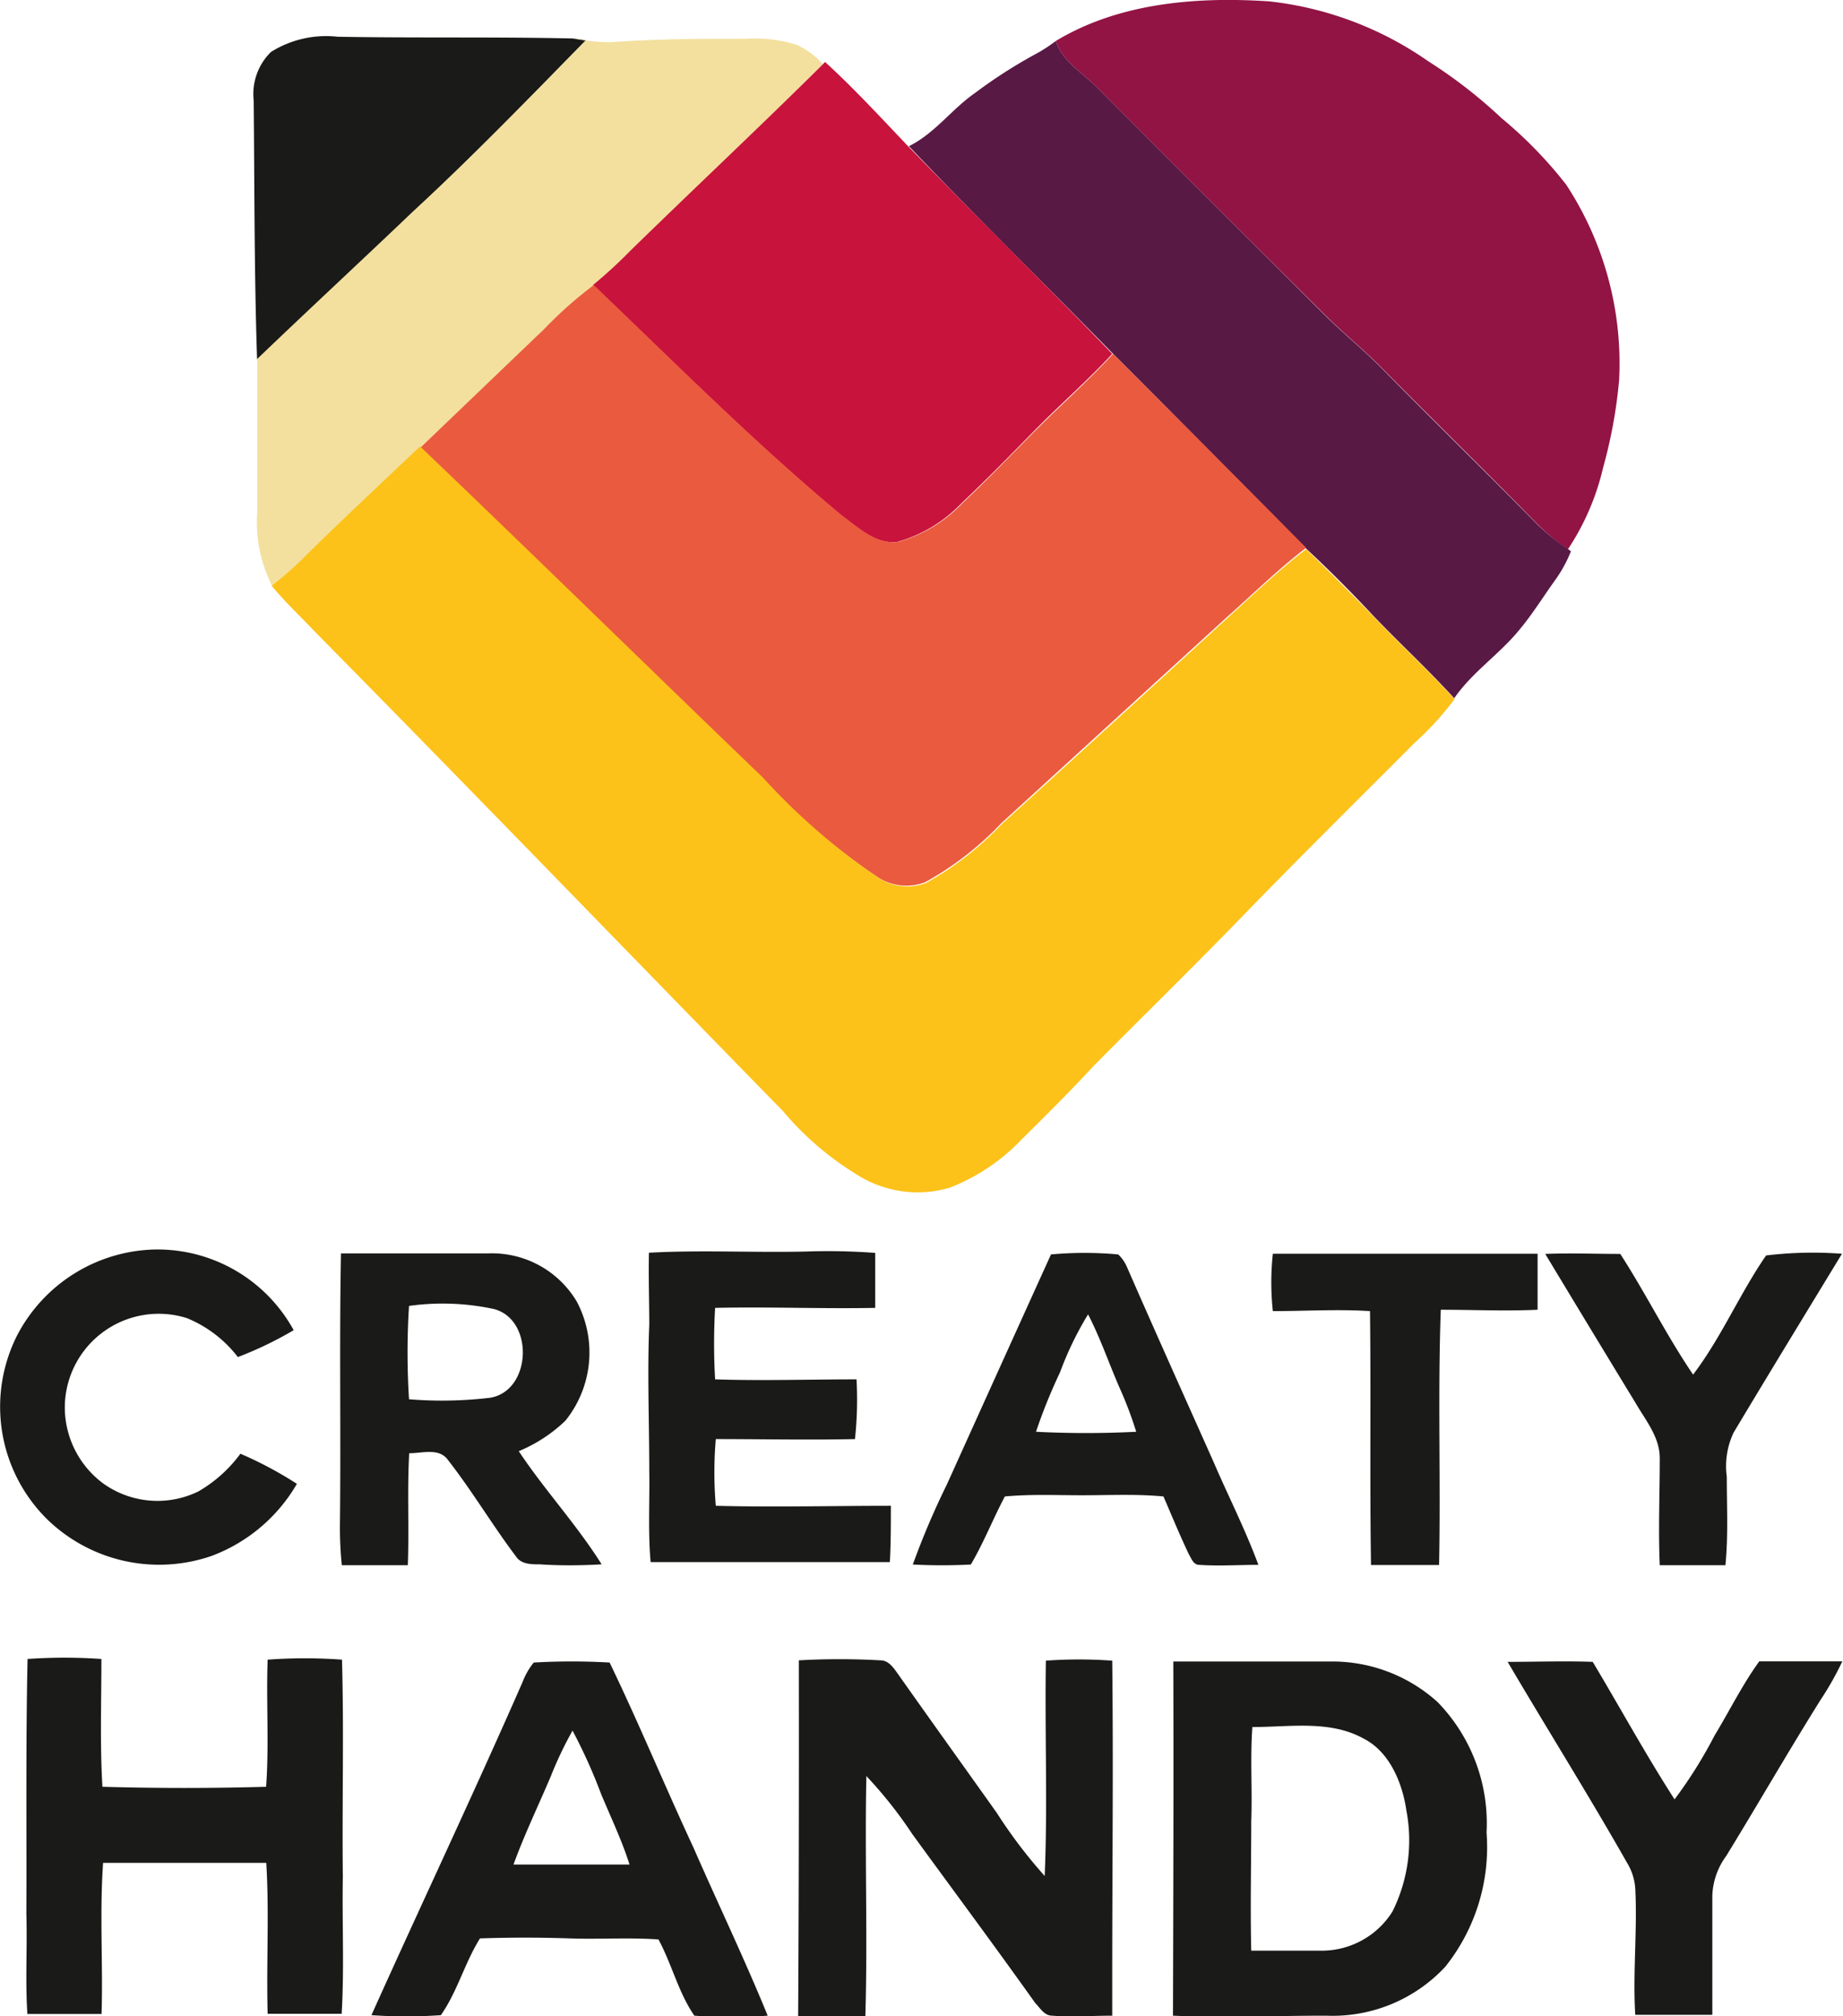
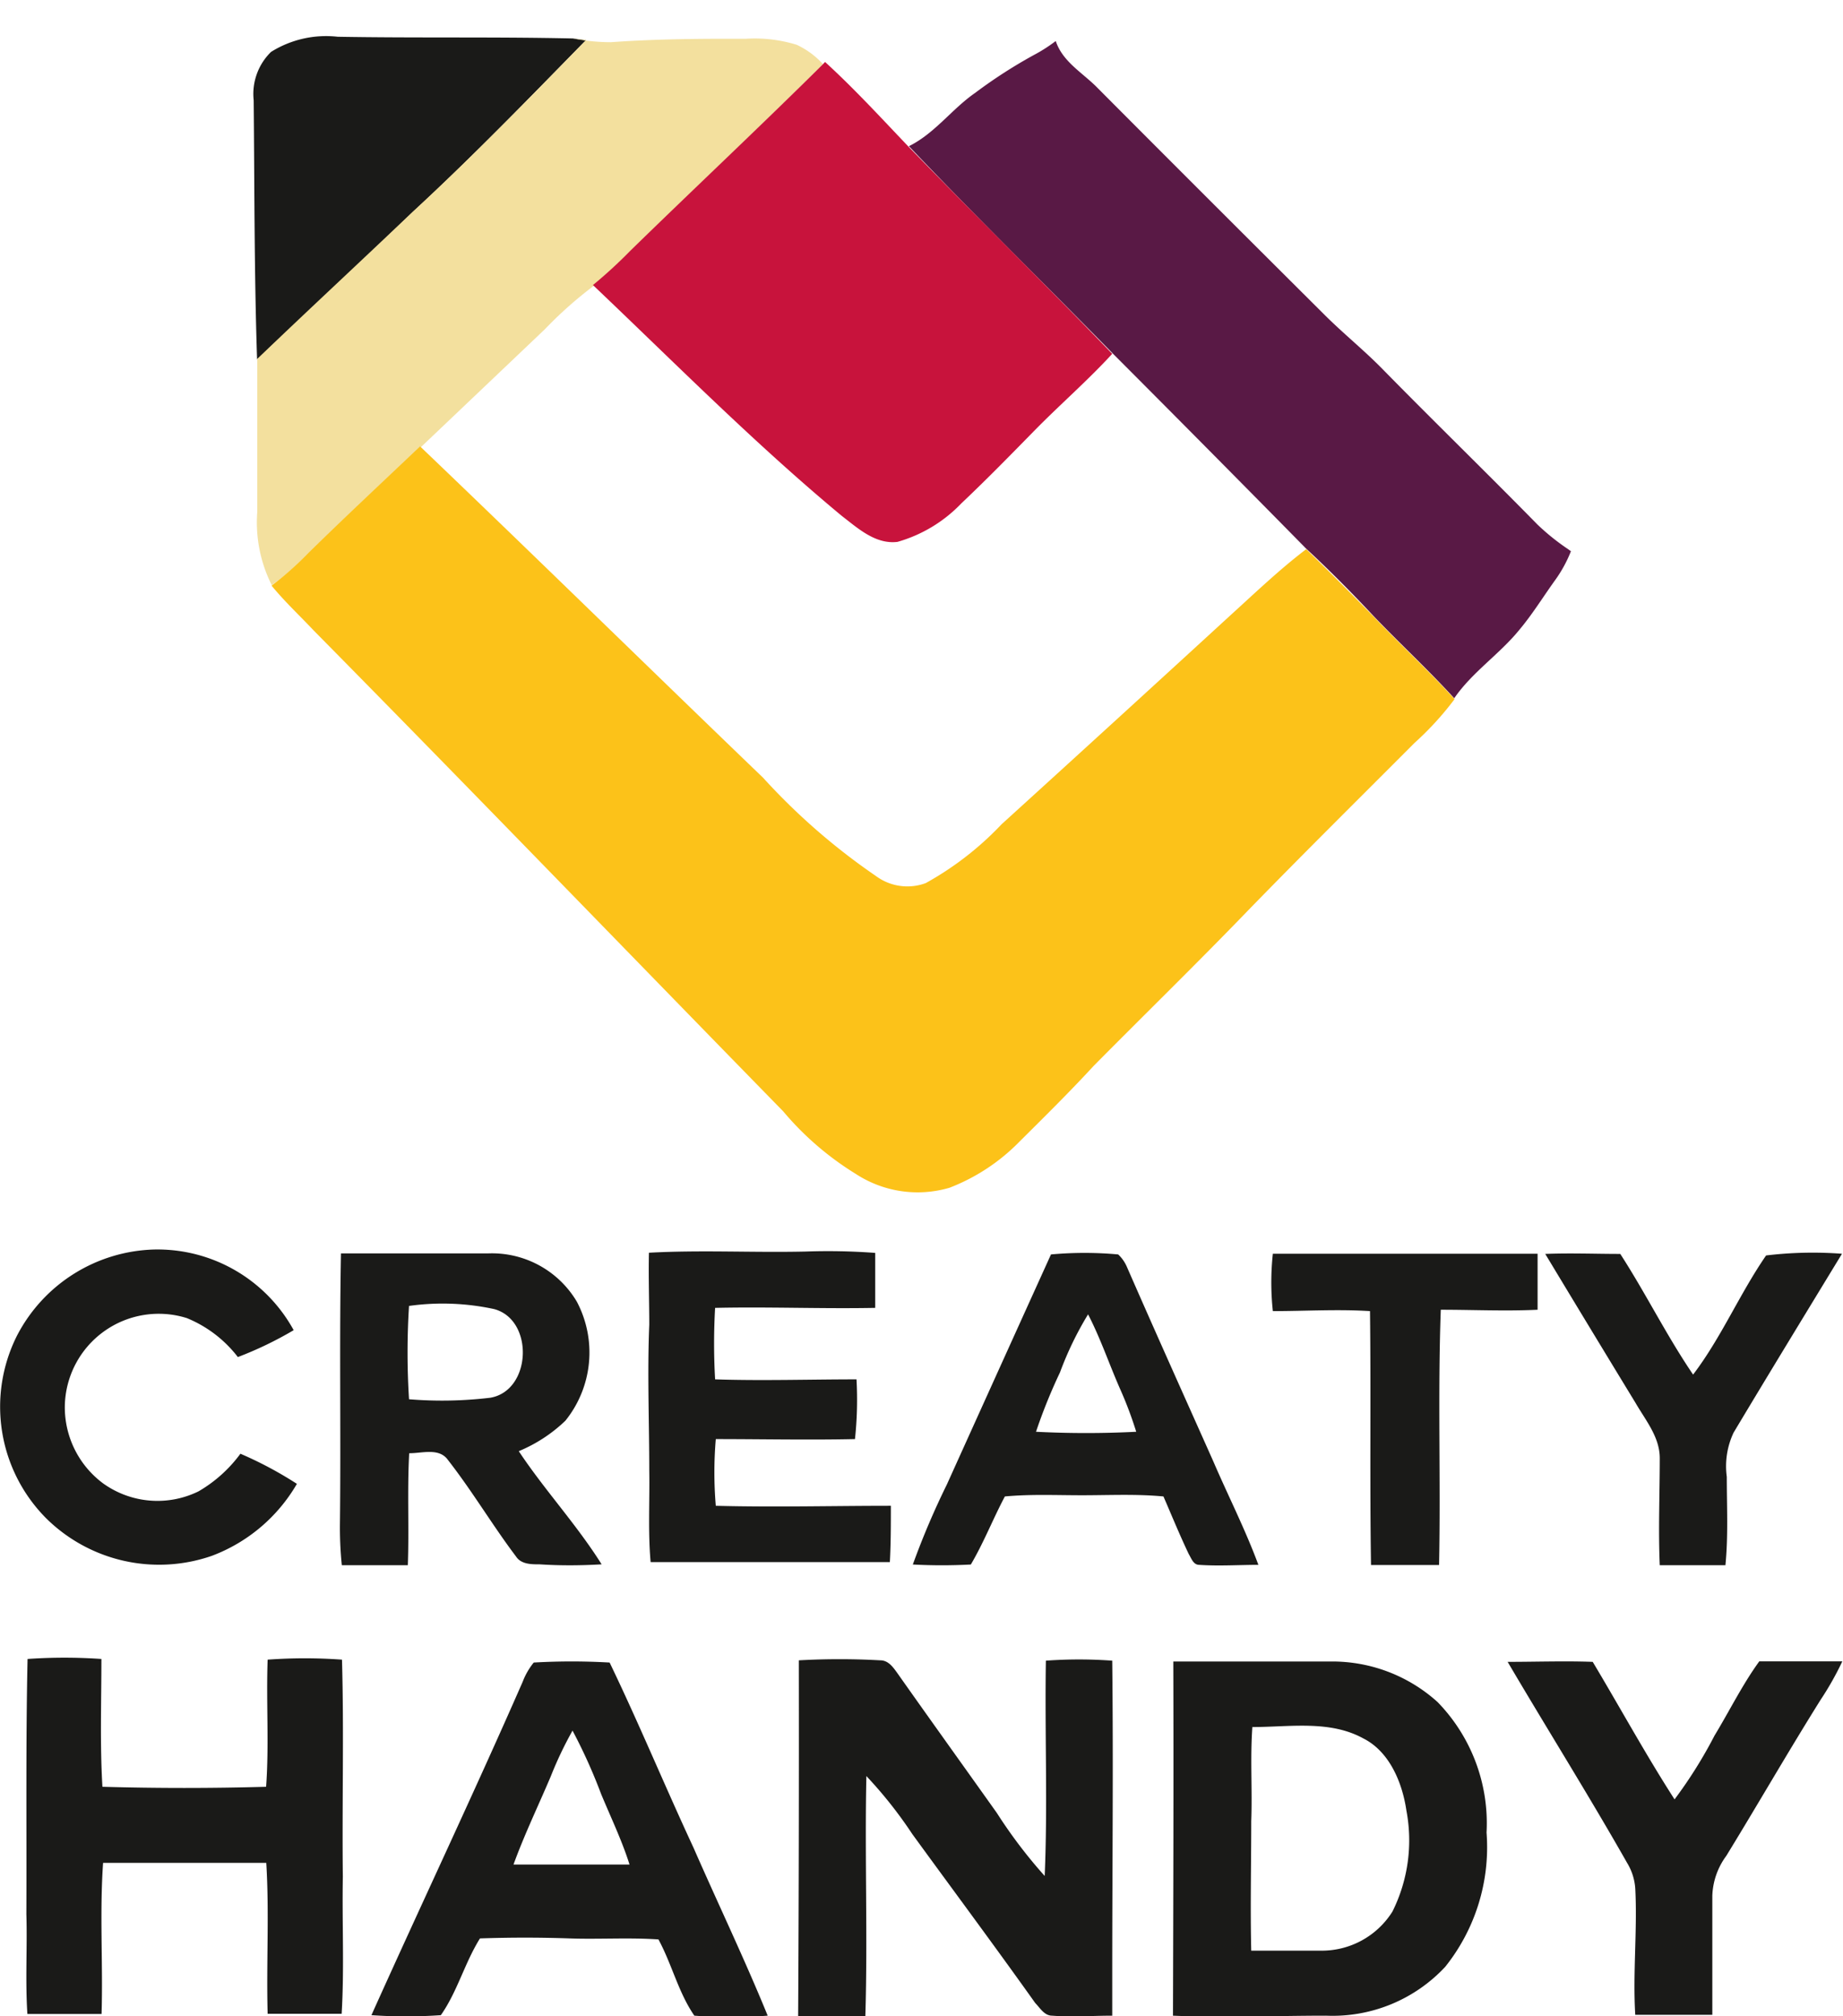
<svg xmlns="http://www.w3.org/2000/svg" id="Layer_1" data-name="Layer 1" width="108.32" height="118.48" viewBox="0 0 108.32 118.48">
  <defs>
    <style>.cls-1{fill:#921444;}.cls-2{fill:#1a1a18;}.cls-3{fill:#f3e09e;}.cls-4{fill:#591945;}.cls-5{fill:#c8133c;}.cls-6{fill:#ea5a3f;}.cls-7{fill:#fcc219;}</style>
  </defs>
-   <path class="cls-1" d="M62.68,2.93C66.42.67,71,.32,75.23.6a20.15,20.15,0,0,1,9.33,3.51,28.82,28.82,0,0,1,4.33,3.36,25,25,0,0,1,3.79,3.9,19.14,19.14,0,0,1,3.11,11.5A28.56,28.56,0,0,1,94.85,28a14.66,14.66,0,0,1-2.07,4.8A13.28,13.28,0,0,1,91,31.33c-3-3.07-6.09-6.08-9.11-9.14-1.09-1.11-2.31-2.09-3.41-3.19C74,14.56,69.58,10.15,65.15,5.7,64.29,4.81,63.09,4.17,62.68,2.93Z" transform="translate(-0.63 -0.52)" />
  <path class="cls-2" d="M16.56,3.57a6.1,6.1,0,0,1,3.92-.89c4.61.08,9.22,0,13.82.1l.77.1C31.72,6.3,28.39,9.74,24.87,13c-3,2.89-6.08,5.76-9.13,8.64-.17-5.07-.15-10.15-.2-15.23A3.45,3.45,0,0,1,16.56,3.57Z" transform="translate(-0.63 -0.52)" />
  <path class="cls-2" d="M1.63,79A9.37,9.37,0,0,1,9.7,73.94a9.13,9.13,0,0,1,8.19,4.74,21.5,21.5,0,0,1-3.28,1.58,7.24,7.24,0,0,0-3-2.29,5.52,5.52,0,0,0-7.17,5.16A5.57,5.57,0,0,0,6.7,87.69a5.48,5.48,0,0,0,5.6.46,8.11,8.11,0,0,0,2.46-2.21,22.45,22.45,0,0,1,3.32,1.77,9.74,9.74,0,0,1-5,4.23,9.44,9.44,0,0,1-9.72-2.19A9.29,9.29,0,0,1,1.63,79Z" transform="translate(-0.63 -0.52)" />
  <path class="cls-2" d="M20.67,74.17c2.87,0,5.75,0,8.62,0A5.8,5.8,0,0,1,34.53,77a6.39,6.39,0,0,1-.67,7,8.84,8.84,0,0,1-2.74,1.79c1.52,2.29,3.41,4.32,4.87,6.65-1.21.07-2.43.08-3.64,0-.49,0-1.09,0-1.39-.46-1.39-1.84-2.57-3.84-4-5.67-.52-.74-1.53-.39-2.28-.4-.12,2.19,0,4.39-.08,6.58H20.72A21.75,21.75,0,0,1,20.61,90C20.67,84.69,20.57,79.43,20.67,74.17Zm4,3.08a43.74,43.74,0,0,0,0,5.49,23.86,23.86,0,0,0,4.78-.09c2.43-.42,2.58-4.58.22-5.21A14.3,14.3,0,0,0,24.71,77.25Z" transform="translate(-0.63 -0.52)" />
  <path class="cls-2" d="M38.77,74.13c3.06-.17,6.13,0,9.2-.07a37.36,37.36,0,0,1,4.1.08c0,1.08,0,2.15,0,3.23-3.13.06-6.27-.07-9.41,0a36.78,36.78,0,0,0,0,4.2c2.77.09,5.54,0,8.31,0a21.67,21.67,0,0,1-.09,3.51c-2.72.06-5.45,0-8.18,0a23.33,23.33,0,0,0,0,3.92c3.43.09,6.86,0,10.29,0,0,1.1,0,2.21-.06,3.31-4.69,0-9.37,0-14.06,0-.16-1.79-.05-3.58-.08-5.37,0-2.86-.12-5.72,0-8.58C38.79,77.05,38.74,75.59,38.77,74.13Z" transform="translate(-0.63 -0.52)" />
  <path class="cls-2" d="M62.4,74.23a21.72,21.72,0,0,1,3.95,0,2.2,2.2,0,0,1,.52.75c1.67,3.82,3.38,7.62,5.08,11.43.86,2,1.88,4,2.64,6.06-1.16,0-2.32.08-3.48,0-.34,0-.46-.38-.61-.63-.53-1.11-1-2.26-1.49-3.39-1.59-.15-3.18-.07-4.77-.07s-3-.07-4.55.07c-.7,1.32-1.24,2.71-2,4a32.3,32.3,0,0,1-3.41,0,46.42,46.42,0,0,1,2-4.7Q59.33,81,62.4,74.23Zm.53,6.93a31.82,31.82,0,0,0-1.41,3.49,57.86,57.86,0,0,0,5.89,0,22.85,22.85,0,0,0-.91-2.43c-.66-1.48-1.16-3-1.92-4.47A19.5,19.5,0,0,0,62.93,81.16Z" transform="translate(-0.63 -0.52)" />
  <path class="cls-2" d="M75.44,74.19H91c0,1.1,0,2.19,0,3.29-1.9.09-3.79,0-5.69,0-.18,5,0,10-.1,15-1.33,0-2.66,0-4,0-.08-5,0-10-.06-14.92-1.9-.12-3.8,0-5.71,0A15.74,15.74,0,0,1,75.44,74.19Z" transform="translate(-0.63 -0.52)" />
  <path class="cls-2" d="M91.45,74.2c1.47-.06,2.94,0,4.41,0,1.5,2.32,2.72,4.8,4.28,7.09,1.66-2.18,2.73-4.74,4.29-7a22.88,22.88,0,0,1,4.46-.1c-2.13,3.5-4.27,7-6.37,10.51a4.62,4.62,0,0,0-.4,2.6c0,1.73.09,3.46-.08,5.19-1.29,0-2.58,0-3.86,0-.09-2.09,0-4.19,0-6.29,0-1.24-.83-2.22-1.42-3.24Q94.09,78.58,91.45,74.2Z" transform="translate(-0.63 -0.52)" />
  <path class="cls-2" d="M2.25,98a31.43,31.43,0,0,1,4.34,0c0,2.5-.09,5,.06,7.51,3.21.09,6.42.09,9.62,0,.18-2.48,0-5,.09-7.47a30.36,30.36,0,0,1,4.37,0c.12,4.25,0,8.5.05,12.75-.05,2.69.09,5.38-.07,8.06-1.45,0-2.9,0-4.35,0-.08-3,.1-5.91-.08-8.87-3.2,0-6.39,0-9.59,0-.21,3,0,5.92-.09,8.88-1.45,0-2.9,0-4.36,0-.13-2,0-3.91-.06-5.86C2.2,108,2.14,103,2.25,98Z" transform="translate(-0.63 -0.52)" />
  <path class="cls-2" d="M32,98.21a39,39,0,0,1,4.46,0c1.73,3.59,3.25,7.27,4.93,10.88,1.44,3.29,3,6.54,4.36,9.87a29.53,29.53,0,0,1-4.31,0c-.94-1.36-1.31-3-2.11-4.48-1.74-.12-3.49,0-5.23-.06s-3.5-.06-5.26,0c-.9,1.44-1.33,3.13-2.3,4.51a29.23,29.23,0,0,1-4.08,0c2.94-6.54,6-13,8.89-19.59A4.1,4.1,0,0,1,32,98.21Zm1,6.69c-.73,1.72-1.55,3.42-2.19,5.18q3.41,0,6.82,0c-.45-1.43-1.11-2.79-1.68-4.17a31.49,31.49,0,0,0-1.67-3.7A22.08,22.08,0,0,0,33,104.9Z" transform="translate(-0.63 -0.52)" />
  <path class="cls-2" d="M47.58,98.08a42.53,42.53,0,0,1,4.79,0c.48,0,.76.42,1,.75,1.94,2.75,3.9,5.48,5.85,8.22a28.83,28.83,0,0,0,2.81,3.7c.18-4.21,0-8.44.07-12.65a26.72,26.72,0,0,1,3.9,0c.07,6.16,0,12.32,0,18.48,0,.79,0,1.58,0,2.38-1.17,0-2.35.09-3.53,0-.46,0-.7-.44-1-.75-2.37-3.33-4.81-6.61-7.22-9.92a25.45,25.45,0,0,0-2.7-3.41c-.1,4.7.08,9.4-.06,14.1-1.32,0-2.64,0-3.95,0C47.58,112,47.59,105,47.58,98.08Z" transform="translate(-0.63 -0.52)" />
  <path class="cls-2" d="M69.59,98.15c3,0,6.11,0,9.17,0a9.23,9.23,0,0,1,6.36,2.38A10.21,10.21,0,0,1,88,108.2a11.25,11.25,0,0,1-2.43,7.89,9.05,9.05,0,0,1-7,2.87c-3,0-6,.13-9,0C69.59,112,69.61,105.07,69.59,98.15Zm4.65,3.8c-.14,1.86,0,3.73-.07,5.59,0,2.53-.06,5.07,0,7.6,1.37,0,2.74,0,4.12,0a4.9,4.9,0,0,0,4.18-2.3,9.38,9.38,0,0,0,.82-5.93c-.24-1.65-1-3.47-2.53-4.24C78.78,101.58,76.43,102,74.24,102Z" transform="translate(-0.63 -0.52)" />
  <path class="cls-2" d="M89.24,98.17c1.68,0,3.36-.06,5,0,1.61,2.69,3.11,5.44,4.81,8.08a26.82,26.82,0,0,0,2.35-3.75c.88-1.45,1.64-3,2.63-4.36,1.62,0,3.25,0,4.88,0a17.78,17.78,0,0,1-1.27,2.25c-1.88,3-3.68,6.13-5.55,9.18a4.17,4.17,0,0,0-.82,2.34c0,2.33,0,4.67,0,7-1.51,0-3,0-4.53,0-.15-2.48.13-5,0-7.43a3.32,3.32,0,0,0-.48-1.5C94,106,91.57,102.13,89.24,98.17Z" transform="translate(-0.63 -0.52)" />
  <path class="cls-3" d="M34.3,2.78A11.91,11.91,0,0,0,36.53,3c2.63-.19,5.28-.21,7.92-.2a8.38,8.38,0,0,1,3,.35A4.83,4.83,0,0,1,49,4.29c-3.71,3.7-7.53,7.29-11.26,11a27.6,27.6,0,0,1-2.18,2,23.75,23.75,0,0,0-2.91,2.58l-7.3,6.94c-2.19,2.08-4.4,4.14-6.55,6.25a18.49,18.49,0,0,1-2.2,1.84,8.2,8.2,0,0,1-.85-4.29c0-3,0-6,0-9,3-2.88,6.1-5.75,9.13-8.64,3.52-3.24,6.85-6.68,10.2-10.1Z" transform="translate(-0.63 -0.52)" />
  <path class="cls-4" d="M61.38,3.76a9.25,9.25,0,0,0,1.3-.83c.41,1.24,1.61,1.88,2.47,2.77C69.58,10.15,74,14.56,78.46,19c1.1,1.1,2.32,2.08,3.41,3.19,3,3.06,6.1,6.07,9.11,9.14a13.28,13.28,0,0,0,1.8,1.45l.18.13a7.79,7.79,0,0,1-.93,1.7c-.72,1-1.33,2-2.12,2.94-1.17,1.43-2.76,2.47-3.81,4-1.51-1.66-3.17-3.19-4.72-4.81-1.29-1.38-2.62-2.72-4-4Q71.73,27,66.05,21.31c-4-4.09-8.09-8.08-12-12.2,1.52-.75,2.52-2.18,3.89-3.13A29,29,0,0,1,61.38,3.76Z" transform="translate(-0.63 -0.52)" />
  <path class="cls-5" d="M49,4.29l.12-.13C50.82,5.71,52.4,7.43,54,9.11c4,4.12,8.06,8.11,12,12.2-1.45,1.58-3.09,3-4.58,4.52s-2.82,2.88-4.29,4.27a8.35,8.35,0,0,1-3.75,2.26c-1.29.16-2.33-.8-3.28-1.53-5.12-4.25-9.82-9-14.62-13.56a27.6,27.6,0,0,0,2.18-2C41.44,11.58,45.26,8,49,4.29Z" transform="translate(-0.63 -0.52)" />
-   <path class="cls-6" d="M32.62,19.85a23.75,23.75,0,0,1,2.91-2.58c4.8,4.59,9.5,9.31,14.62,13.56,1,.73,2,1.69,3.28,1.53a8.35,8.35,0,0,0,3.75-2.26c1.47-1.39,2.87-2.84,4.29-4.27s3.13-2.94,4.58-4.52Q71.74,27,77.4,32.71c-1.62,1.23-3.07,2.66-4.58,4q-6.67,6.09-13.33,12.17A18.34,18.34,0,0,1,55,52.36,3.1,3.1,0,0,1,52.12,52a37.91,37.91,0,0,1-6.64-5.69c-6.73-6.47-13.41-13-20.16-19.47Z" transform="translate(-0.63 -0.52)" />
  <path class="cls-7" d="M18.77,33c2.15-2.11,4.36-4.17,6.55-6.25,6.75,6.45,13.43,13,20.16,19.47A37.91,37.91,0,0,0,52.12,52a3.1,3.1,0,0,0,2.92.41,18.34,18.34,0,0,0,4.45-3.45q6.67-6.06,13.33-12.17c1.51-1.37,3-2.8,4.58-4,1.36,1.32,2.69,2.66,4,4,1.55,1.62,3.21,3.15,4.72,4.81a18,18,0,0,1-2.36,2.58C80.51,47.44,77.23,50.68,74,54c-3,3.11-6.07,6.1-9.1,9.16-1.4,1.52-2.9,3-4.35,4.44a11.56,11.56,0,0,1-4.11,2.71,6.64,6.64,0,0,1-5.51-.81,17.65,17.65,0,0,1-4.27-3.68c-9.2-9.41-18.34-18.88-27.59-28.25-.83-.88-1.71-1.7-2.48-2.64A18.49,18.49,0,0,0,18.77,33Z" transform="translate(-0.63 -0.52)" />
</svg>